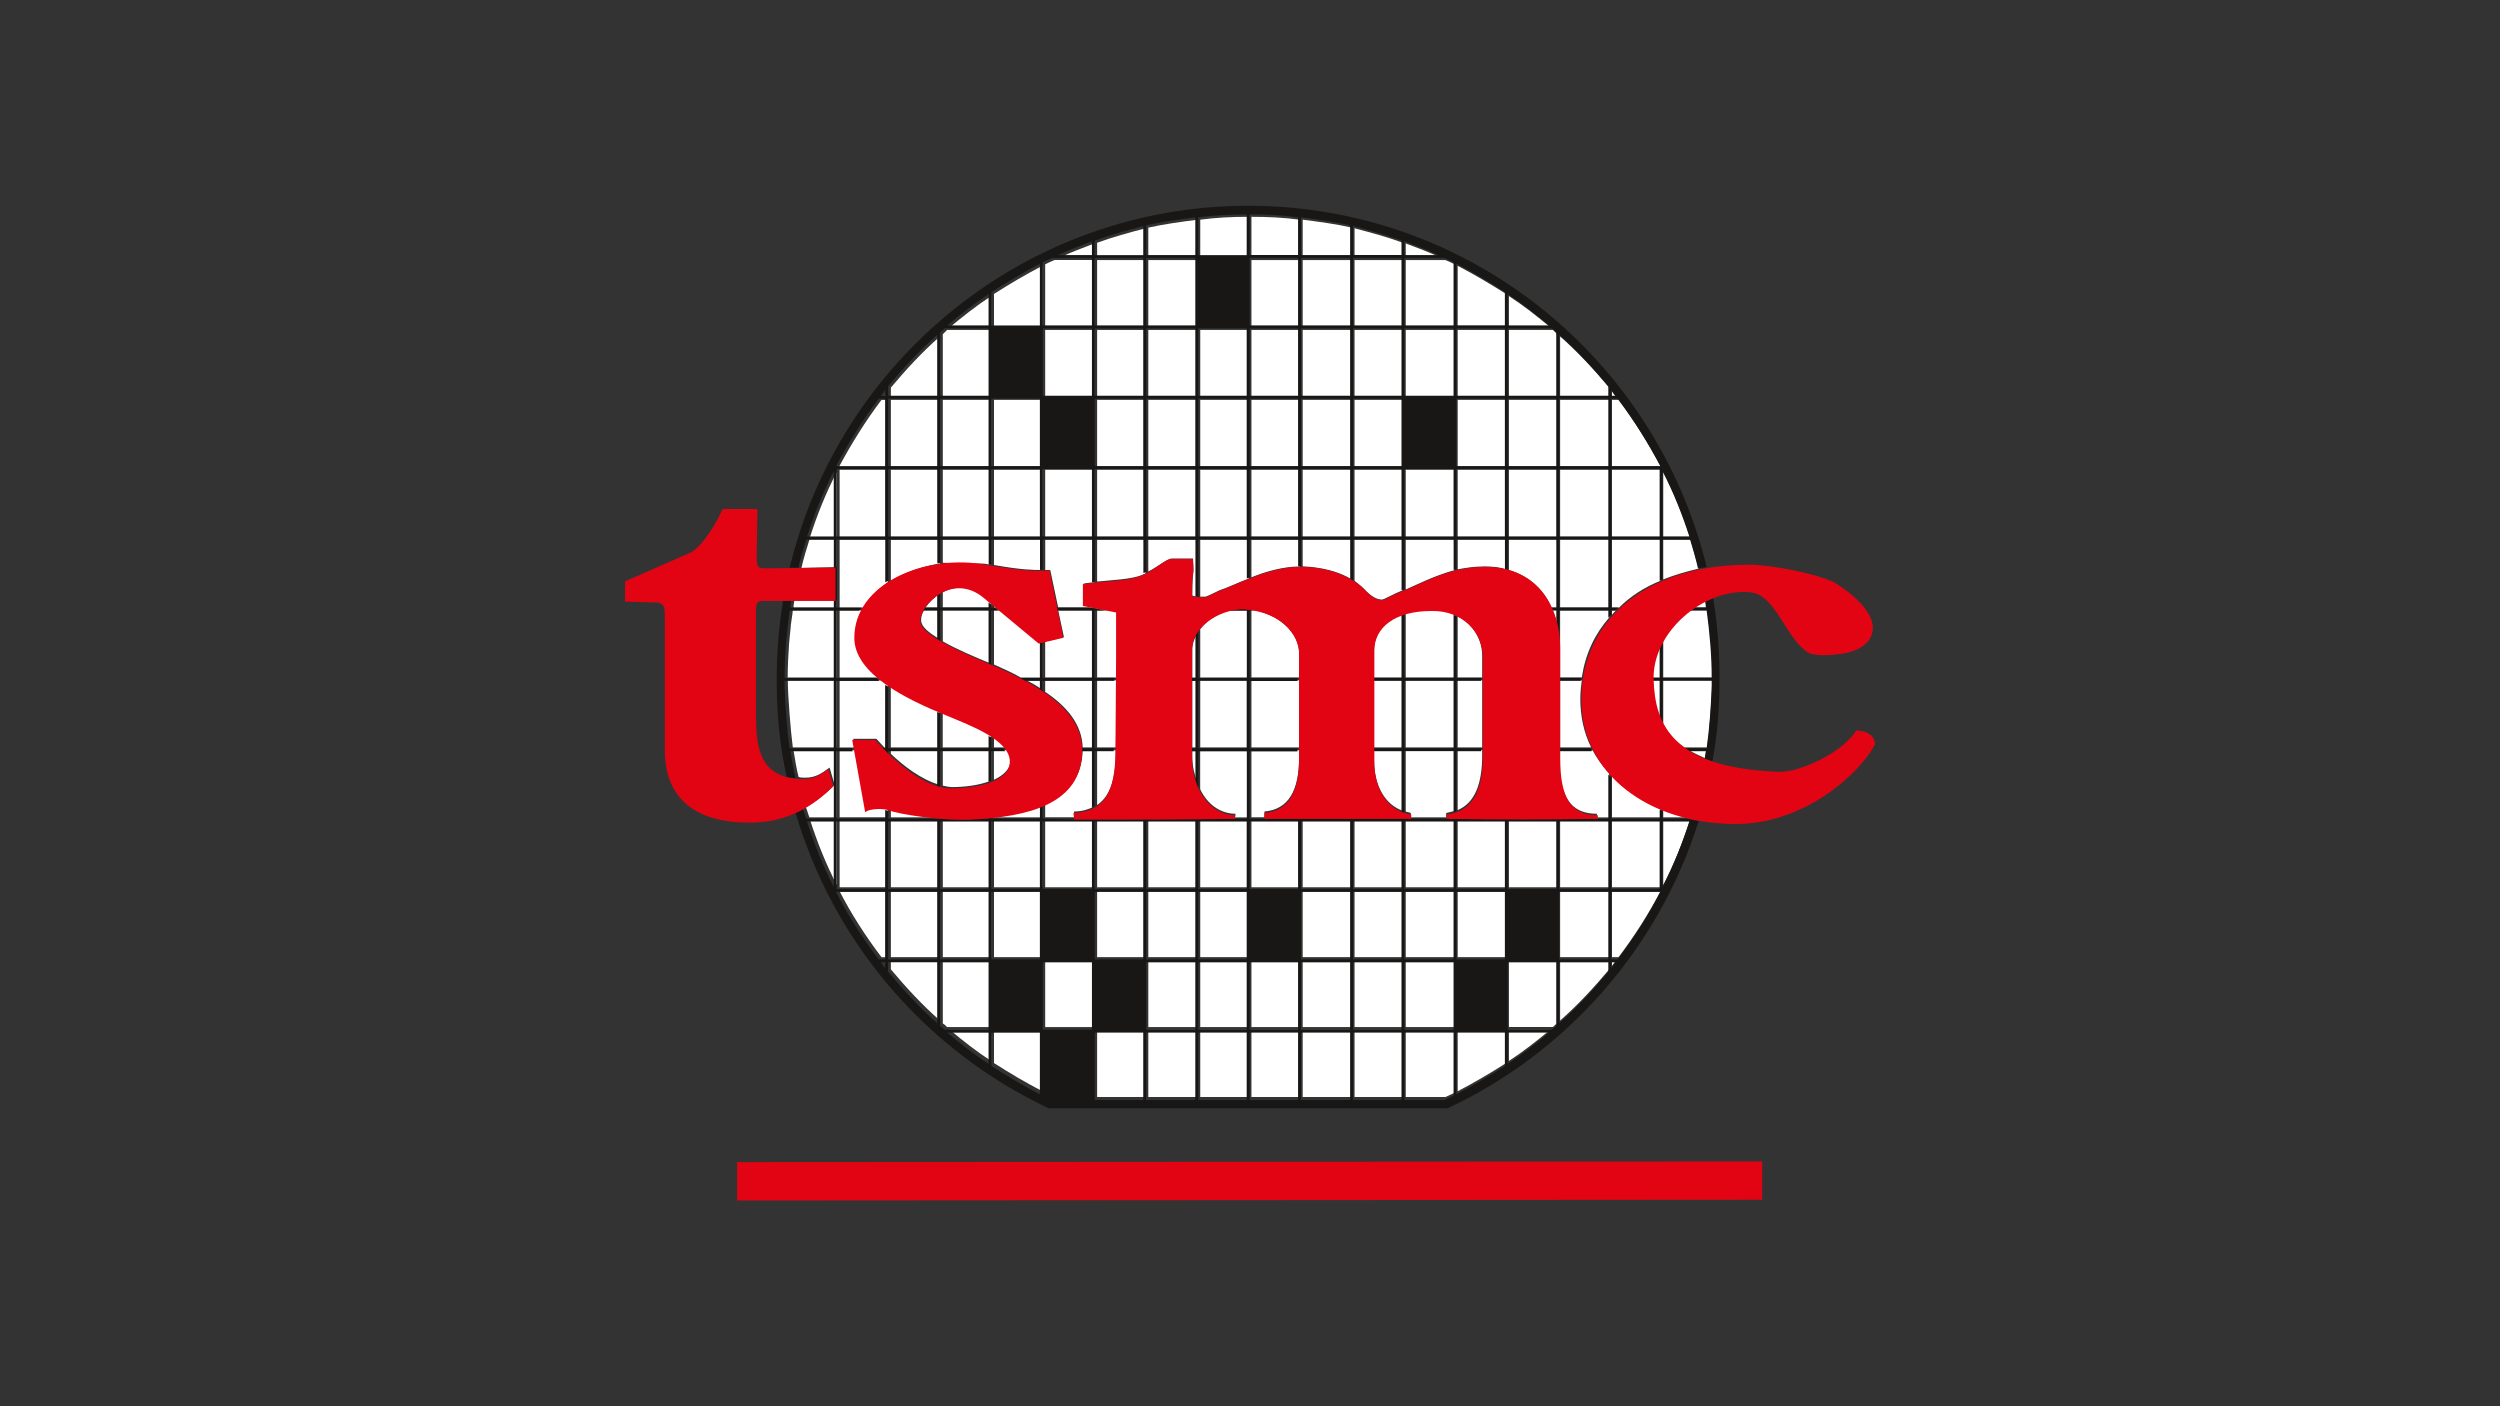
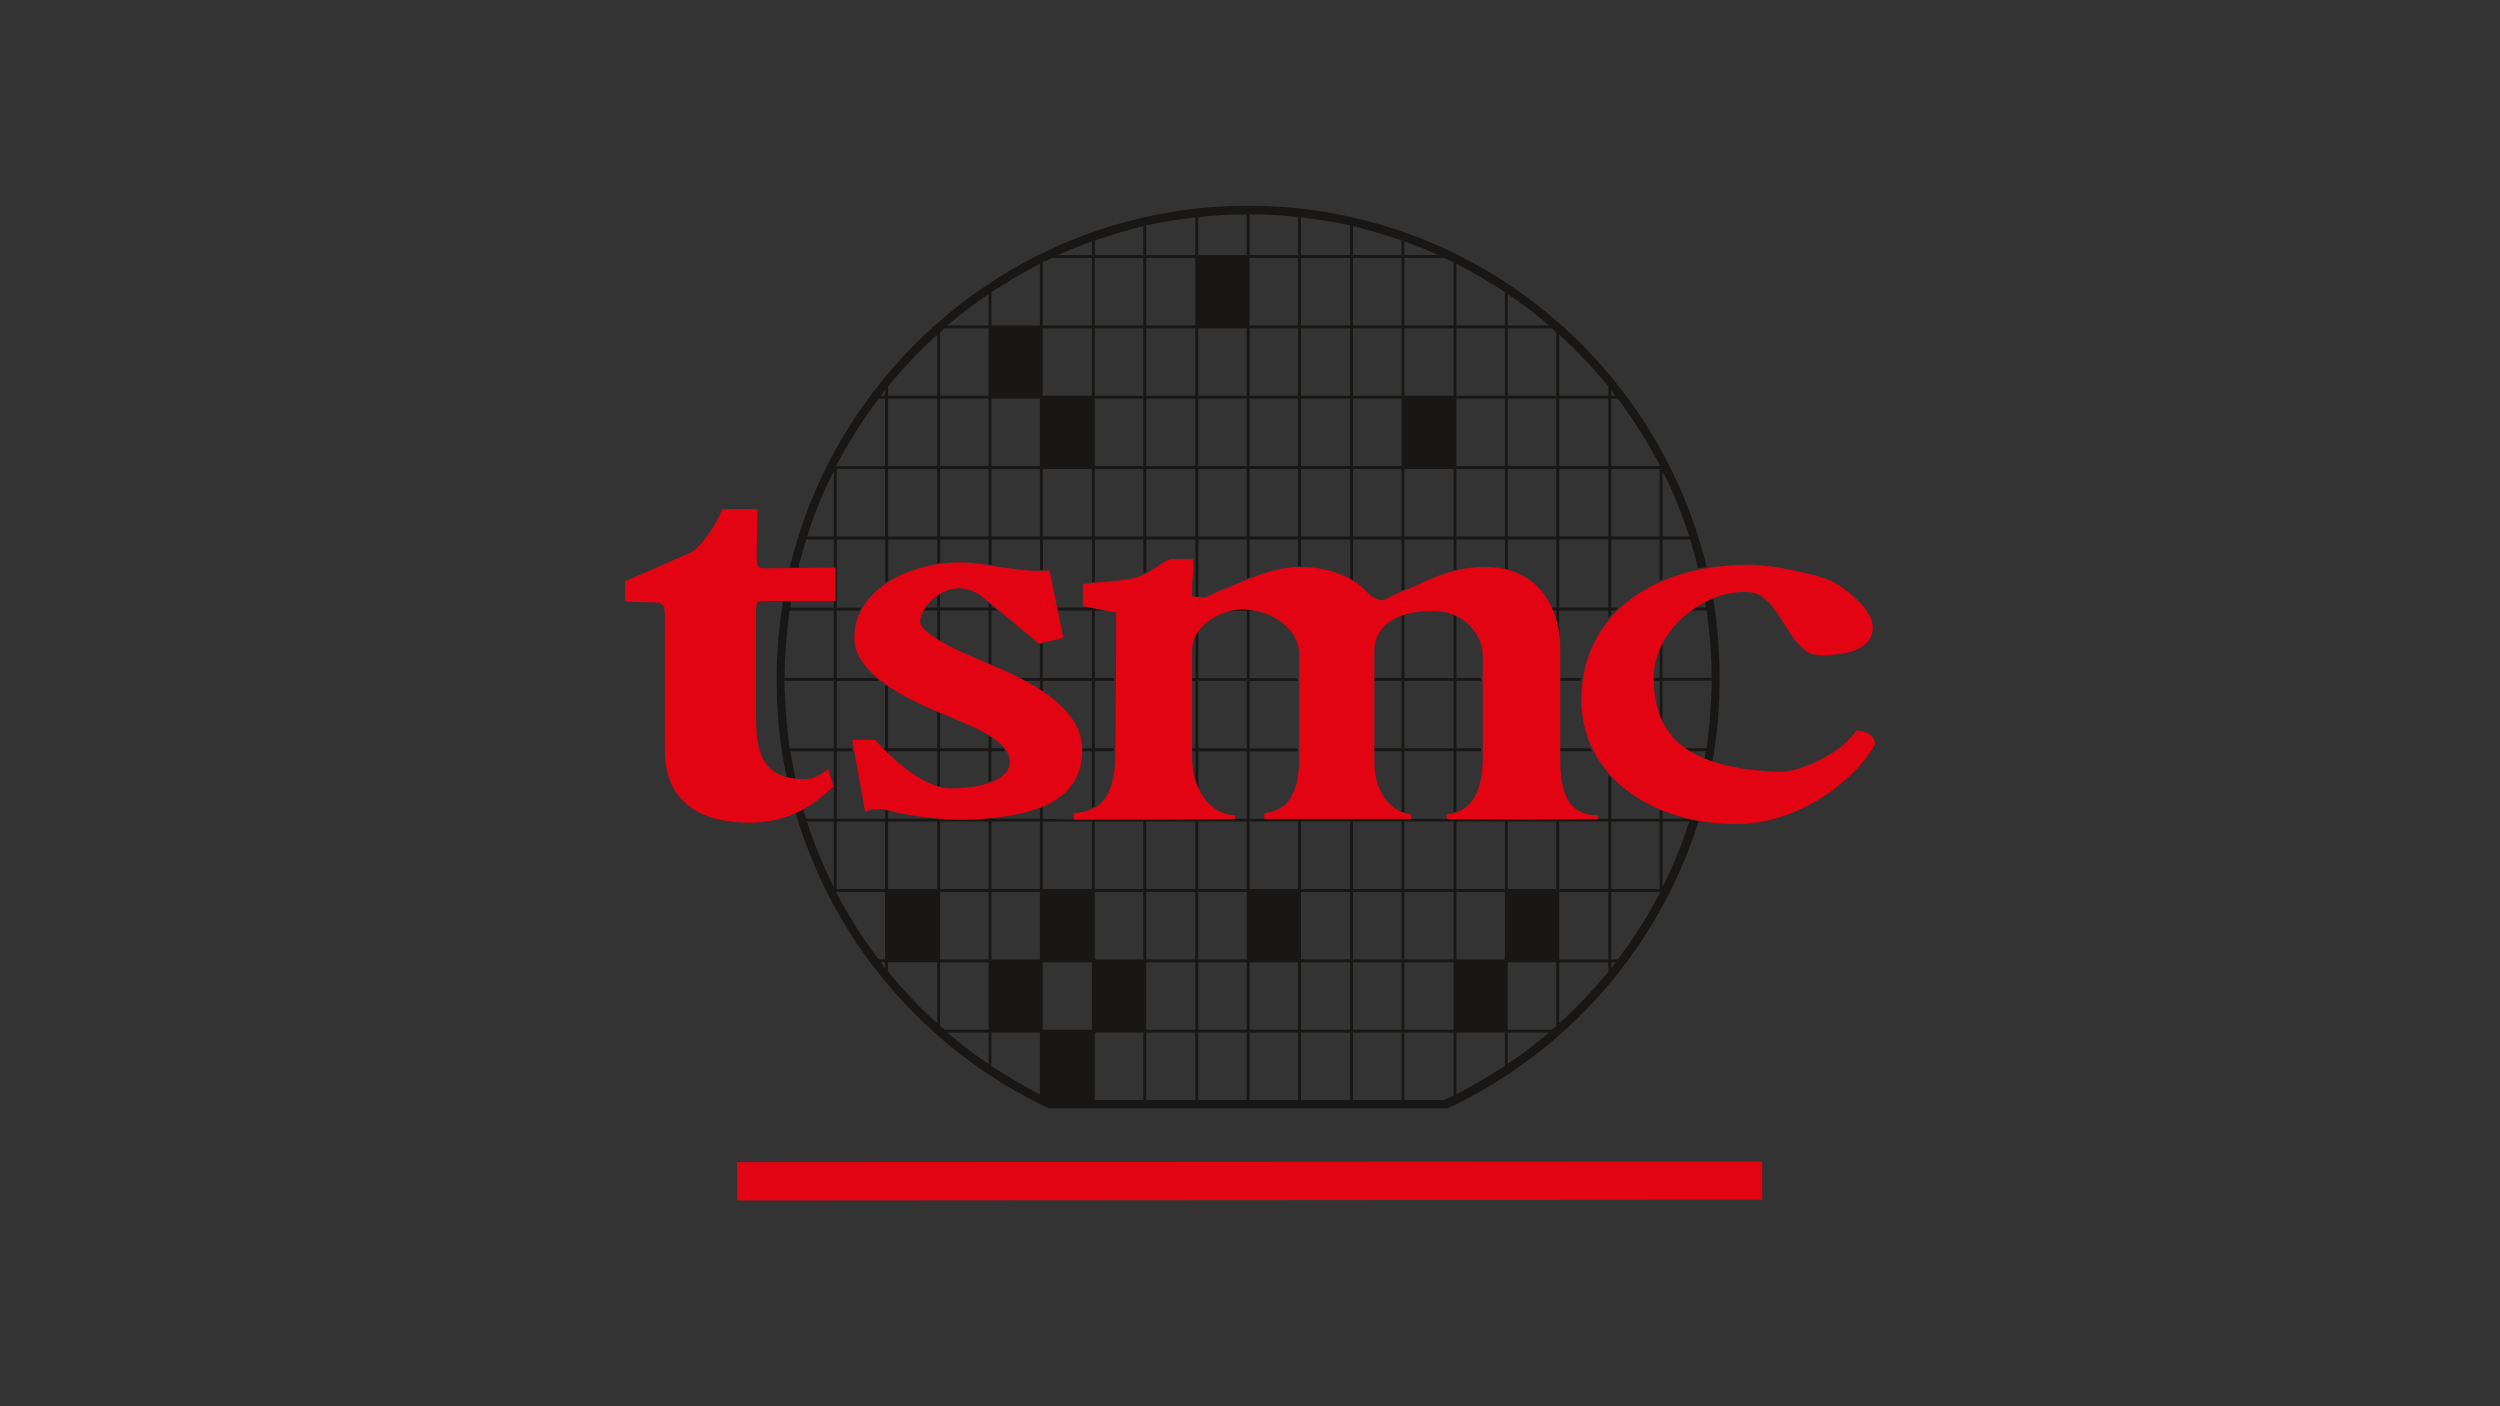
<svg xmlns="http://www.w3.org/2000/svg" id="a" viewBox="0 0 400 225">
  <rect x="0" y="0" width="400" height="225" fill="#333333" stroke="none" />
  <defs>
    <style>.c{fill:none;}.d{fill:#fff;}.d,.e,.f{fill-rule:evenodd;}.g{clip-path:url(#b);}.e{fill:#e30413;}.f{fill:#181716;}</style>
    <clipPath id="b">
      <rect class="c" x="100" y="32.91" width="200" height="159.17" />
    </clipPath>
  </defs>
  <g class="g">
-     <path class="d" d="M175.54,175.52v-10.73h7.73v10.73h-7.73ZM183.73,175.52v-10.73h7.85v10.73h-7.85ZM192.04,175.52v-10.73h7.73v10.73h-7.73ZM200.23,175.52v-10.73h7.73v10.73h-7.73ZM208.43,175.52v-10.73h7.85v10.73h-7.85ZM216.73,175.52v-10.73h7.73v10.73h-7.73ZM224.92,175.52v-10.73h7.85v10.04c-.46.23-1.04.46-1.5.69h-6.35ZM159.04,170.1v-5.31h7.73v9.8c-2.66-1.38-5.2-2.88-7.73-4.5ZM233.23,174.59v-9.8h7.73v5.31c-2.54,1.62-5.08,3.11-7.73,4.5ZM152,164.79h6.57v4.96c-2.31-1.5-4.5-3.22-6.57-4.96ZM241.43,169.75v-4.96h6.57c-2.08,1.73-4.27,3.46-6.57,4.96ZM167.23,164.33v-10.73h7.85v10.73h-7.85ZM183.73,164.33v-10.73h7.85v10.73h-7.85ZM192.04,164.33v-10.73h7.73v10.73h-7.73ZM200.23,164.33v-10.73h7.73v10.73h-7.73ZM208.43,164.33v-10.73h7.85v10.73h-7.85ZM216.73,164.33v-10.73h7.73v10.73h-7.73ZM224.92,164.33v-10.73h7.85v10.73h-7.85ZM150.85,163.75v-10.15h7.73v10.73h-7.04c-.23-.23-.46-.46-.69-.57ZM241.43,164.33v-10.73h7.73v10.15c-.23.11-.46.34-.69.57h-7.04ZM142.54,155.1v-1.5h7.85v9.69c-2.89-2.54-5.43-5.31-7.85-8.19ZM249.62,163.29v-9.69h7.85v1.5c-2.42,2.88-4.96,5.65-7.85,8.19ZM141.38,153.6h.69v.92c-.23-.34-.46-.57-.69-.92ZM257.92,154.52v-.92h.69c-.23.35-.46.58-.69.92ZM134.23,142.42h7.85v10.73h-1.04c-2.54-3.35-4.85-6.92-6.8-10.73ZM142.54,153.14v-10.73h7.85v10.73h-7.85ZM150.85,153.14v-10.73h7.73v10.73h-7.73ZM159.04,153.14v-10.73h7.73v10.73h-7.73ZM175.54,153.14v-10.73h7.73v10.73h-7.73ZM183.73,153.14v-10.73h7.85v10.73h-7.85ZM192.04,153.14v-10.73h7.73v10.73h-7.73ZM208.43,153.14v-10.73h7.85v10.73h-7.85ZM216.73,153.14v-10.73h7.73v10.73h-7.73ZM224.92,153.14v-10.73h7.85v10.73h-7.85ZM233.23,153.14v-10.73h7.73v10.73h-7.73ZM249.62,153.14v-10.73h7.85v10.73h-7.85ZM257.92,153.14v-10.73h7.85c-1.96,3.8-4.27,7.38-6.8,10.73h-1.04ZM134.34,141.96v-10.73h7.73v10.73h-7.73ZM142.54,141.96v-10.73h7.85v10.73h-7.85ZM150.85,141.96v-10.73h7.73v10.73h-7.73ZM159.04,141.96v-10.73h7.73v10.73h-7.73ZM167.23,141.96v-10.73h7.85v10.73h-7.85ZM175.54,141.96v-10.73h7.73v10.73h-7.73ZM183.73,141.96v-10.73h7.85v10.73h-7.85ZM192.04,141.96v-10.73h7.73v10.73h-7.73ZM200.23,141.96v-10.73h7.73v10.73h-7.73ZM208.43,141.96v-10.73h7.85v10.73h-7.85ZM216.73,141.96v-10.73h7.73v10.73h-7.73ZM224.92,141.96v-10.73h7.85v10.73h-7.85ZM233.23,141.96v-10.73h7.73v10.73h-7.73ZM241.43,141.96v-10.73h7.73v10.73h-7.73ZM249.62,141.96v-10.73h7.85v10.73h-7.85ZM257.92,141.96v-10.73h7.73v10.73h-7.73ZM129.62,131.23h4.27v10.38c-1.73-3.34-3.11-6.8-4.27-10.38ZM266.12,141.61v-10.38h4.27c-1.15,3.57-2.54,7.04-4.27,10.38ZM197.57,130.77l.12-.57c-2.43,0-4.5-1.5-5.66-3.92v-6.23h7.73v10.73h-2.2c-4.27.12-8.54.12-12.8.12h-.12c4.38,0,8.66,0,12.92-.12ZM128.92,129.15c1.85-1.04,3.34-2.31,4.62-3.57l-.81-2.77c-1.27.92-2.19,1.62-3.92,1.62-.34,0-.69,0-1.04-.12-.35-1.38-.58-2.88-.81-4.27h6.92v10.73h-4.38c-.23-.57-.34-1.15-.57-1.62ZM134.34,130.77v-10.73h2.54l1.73,9.69c.57-.58,2.65-.58,3.46-.35v1.38h-7.73ZM200.23,130.77v-10.73h7.62v1.15c0,5.19-1.62,8.31-5.54,8.65v.92h-2.08ZM225.73,130.77v-.69c-.23-.11-.46-.11-.81-.23v-9.8h7.85v9.69c-.46.11-.92.23-1.38.34v.69h-5.65ZM142.54,130.77v-1.27c1.38.46,4.38.92,7.62,1.27h-7.62ZM159.04,130.77v-.23c2.89-.23,5.54-.8,7.73-1.73v1.96h-7.73ZM167.23,130.77v-2.08c3.57-1.62,5.88-4.27,6-8.65h1.85v9c-.92.46-1.96.8-3.23.8v.92h-4.62ZM255.5,130.77v-.57c-3.69,0-5.43-2.08-5.89-6.35v-3.8h5.2c.69,1.27,1.62,2.54,2.65,3.69v7.04h-1.96ZM257.92,130.77v-6.57c2.08,2.19,4.73,3.92,7.73,5.19v1.38h-7.73ZM266.12,130.77v-1.27c1.27.57,2.54.92,3.92,1.27h-3.92ZM219.85,121.65v-17.65c0-2.65,1.62-4.73,4.62-5.65v10.04h-4.62v.46h4.62v10.73h-4.62v.46h4.62v9.69c-2.77-.92-4.62-3.92-4.62-8.08ZM233.23,129.61v-9.57h3.92v.81c0,4.5-1.15,7.61-3.92,8.76ZM175.54,128.81v-8.77h3c0,4.38-.81,7.27-3,8.77ZM150.85,125.69v-5.65h7.73v4.85c-1.96.8-4.38,1.04-6.23,1.04-.46,0-1.04-.11-1.5-.23ZM142.54,120.62v-.58h7.85v5.54c-3-.81-5.89-3.11-7.85-4.96ZM190.77,121.08v-1.04h.8v5.08c-.46-1.15-.8-2.54-.8-4.04ZM161.69,121.65c0-.57-.12-1.04-.46-1.5v-.12h-2.2v4.73c1.5-.69,2.66-1.73,2.66-3.11ZM270.27,120.04h2.77c-.11.35-.11.81-.23,1.27-.92-.46-1.85-.81-2.54-1.27ZM167.23,110.7v-1.85h7.85v10.73h-1.85c-.12-3.69-2.54-6.57-6-8.88ZM249.62,119.58v-10.73h3.46c-.11.92-.23,1.96-.23,3,0,2.77.58,5.42,1.73,7.73h-4.96ZM126.04,108.85h7.85v10.73h-7.04c-.34-2.54-.8-8.3-.8-10.73ZM134.34,119.58v-10.73h6.81c3,2.2,7.04,4.04,10.62,5.54,1.96.81,4.73,1.85,6.8,3.23v1.96h-7.73v-5.65c-.23,0-.35-.11-.46-.11v5.76h-7.85v-9.8c-.12-.11-.35-.23-.46-.23v10.04h-.58l-1.27-1.38h-3.69l.23,1.38h-2.43ZM159.04,117.85v1.73h1.85c-.57-.69-1.27-1.27-1.85-1.73ZM175.54,119.58v-10.73h3.11l-.11,10.73h-3ZM190.77,119.58v-10.73h.8v10.73h-.8ZM192.04,119.58v-10.73h7.73v10.73h-7.73ZM200.23,119.58v-10.73h7.62v10.73h-7.62ZM224.92,119.58v-10.73h7.85v10.73h-7.85ZM233.23,119.58v-10.73h3.92v10.73h-3.92ZM266.12,115.89v-7.04h7.85c0,2.31-.46,8.19-.8,10.73h-3.7c-1.5-1.04-2.54-2.31-3.34-3.69ZM265.77,115.2q0-.12-.11-.12h0q.11,0,.11.12v.11-.11ZM264.38,108.85h1.27v6.12h0c-.81-1.85-1.15-4.04-1.27-6.12ZM164.23,108.85h2.54v1.5c-.81-.58-1.62-1.04-2.54-1.5ZM126.27,102.86c.11-1.5.34-3.11.23-2.65.34-2.2.34-2.43.34-2.54h7.04v10.73h-7.85c0-1.85.11-3.69.23-5.54ZM134.34,108.39v-10.73h3.58c-.58,1.27-1.04,2.77-1.04,4.27,0,2.54,1.5,4.62,3.69,6.46h-6.23ZM167.23,108.39v-5.77l3-.69-.92-4.27h5.77v10.73h-7.85ZM175.54,108.39v-10.73h1.62l-2.43-.46h-5.42l-1.27-6h-.8v-4.84h7.85v6.8s-1.27.11-1.73.23v3.46l5.31,1.04v10.5h-3.11ZM190.77,108.39v-4.5c0-.92.34-1.73.8-2.53v7.04h-.8ZM192.04,108.39v-7.73c1.15-1.5,3-2.66,4.96-3h2.77v10.73h-7.73ZM200.23,108.39v-10.73h.58c4.5.92,7.04,4.04,7.04,6.8v3.92h-7.62ZM224.92,108.39v-10.27c1.15-.35,2.54-.46,4.04-.46,1.38-.12,2.65.23,3.8.69v10.04h-7.85ZM233.23,108.39v-9.8c2.54,1.27,3.92,3.8,3.92,6.34v3.46h-3.92ZM265.66,103.09v5.31h-1.27c0-1.85.46-3.69,1.27-5.31ZM266.12,108.39v-6.12c1.04-1.84,2.54-3.46,4.27-4.61h2.78c.46,3.46.8,7.04.8,10.73h-7.85ZM159.04,106.32v-8.65h1.04l6.23,5.19.46-.12v5.66h-3.46c-1.38-.81-2.77-1.38-4.27-2.08ZM249.62,108.39v-10.73h7.85v1.15c-2.31,2.65-3.8,5.76-4.38,9.57h-3.46ZM150.85,102.62v-4.96h7.73v8.53c-2.54-1.04-5.54-2.31-7.73-3.57ZM147.38,99.28c0-.58.11-1.04.46-1.62h2.54v4.61c-1.85-1.04-3-2.07-3-2.99ZM248.35,97.55h.8v2.66c-.11-.92-.34-1.73-.8-2.66ZM257.92,98.36v-.69h.69c-.23.11-.46.46-.69.69ZM159.04,97.2v-.46l.46.46h-.46ZM127.08,96.05h6.8v1.15h-6.92c0-.46.12-.81.12-1.15ZM241.43,91.2h0c-.12-.11-.35-.11-.46-.11h0c-1.04-.35-2.2-.46-3.46-.46-1.62,0-3,.23-4.27.46v-4.73h7.73v4.73c.11,0,.34,0,.46.11v-4.84h7.73v10.84h-.92c-1.15-2.66-3.34-4.96-6.8-6ZM249.62,97.2v-10.84h7.85v10.84h-7.85ZM272.93,96.16c0,.35.11.69.11,1.04h-1.96c.58-.46,1.15-.81,1.85-1.04ZM134.34,97.2v-10.84h7.73v6.8c-1.62,1.15-2.89,2.42-3.81,4.04h-3.92ZM150.38,95.01v2.2h-2.31c.57-.81,1.38-1.62,2.31-2.2ZM150.85,97.2v-2.43c1.85-1.04,4.27-1.15,6.69.81l1.04.8v.81h-7.73ZM257.92,97.2v-10.84h7.73v6.57c-2.54,1.04-4.73,2.42-6.58,4.27h-1.15ZM218.23,94.2c-.46-.46-.92-.8-1.5-1.27v-6.57h7.73v8.07c-1.73.69-3,1.5-3.34,1.5-.81,0-1.73-.46-2.89-1.73ZM192.04,95.47v-9.11h7.73v6.22c-1.85.69-3.46,1.5-4.62,1.85-.23.11-2.08,1.04-2.31,1.04h-.81ZM190.77,95.24c0-4.84.34-2.42.11-5.88h-3.34c-.81,0-2.2,1.27-3.81,2.08v-5.07h7.85v9.11c-.46-.11-.8-.11-.8-.23ZM224.92,94.32v-7.95h7.85v4.84c-3.34.92-6,2.31-7.85,3.11ZM175.54,93.05v-6.69h7.73v5.42c-.11,0-.34.11-.57.23-1.73.69-4.85.8-7.15,1.04ZM142.54,92.94v-6.57h7.85v3.8c-2.89.46-5.54,1.38-7.85,2.77ZM266.12,92.71v-6.34h4.38c.46,1.61.92,3.11,1.27,4.61-1.96.46-3.93,1.04-5.66,1.73ZM208.43,90.63v-4.27h7.85v6.34c-2.08-1.27-4.85-1.96-7.85-2.08ZM133.88,90.74l-5.65.12c.34-1.5.8-3,1.27-4.5h4.38v4.38ZM200.23,92.36v-5.99h7.73v4.27c-2.66,0-5.43.8-7.73,1.73ZM159.04,90.4v-4.04h7.73v4.84c-1.38,0-3.23,0-7.73-.8ZM157.08,90.17l-6.23-.12v-3.69h7.73v4.04c-.46-.12-1.04-.23-1.5-.23ZM133.88,75.52v10.38h-4.27c1.15-3.58,2.54-7.04,4.27-10.38ZM134.34,85.9v-10.73h7.73v10.73h-7.73ZM142.54,85.9v-10.73h7.85v10.73h-7.85ZM150.85,85.9v-10.73h7.73v10.73h-7.73ZM159.04,85.9v-10.73h7.73v10.73h-7.73ZM167.23,85.9v-10.73h7.85v10.73h-7.85ZM175.54,85.9v-10.73h7.73v10.73h-7.73ZM183.73,85.9v-10.73h7.85v10.73h-7.85ZM192.04,85.9v-10.73h7.73v10.73h-7.73ZM200.23,85.9v-10.73h7.73v10.73h-7.73ZM208.43,85.9v-10.73h7.85v10.73h-7.85ZM216.73,85.9v-10.73h7.73v10.73h-7.73ZM224.92,85.9v-10.73h7.85v10.73h-7.85ZM233.23,85.9v-10.73h7.73v10.73h-7.73ZM241.43,85.9v-10.73h7.73v10.73h-7.73ZM249.62,85.9v-10.73h7.85v10.73h-7.85ZM257.92,85.9v-10.73h7.73v10.73h-7.73ZM266.12,85.9v-10.38c1.73,3.35,3.11,6.8,4.27,10.38h-4.27ZM141.04,63.99h1.04v10.73h-7.85c1.96-3.69,4.27-7.38,6.8-10.73ZM142.54,74.71v-10.73h7.85v10.73h-7.85ZM150.85,74.71v-10.73h7.73v10.73h-7.73ZM159.04,74.71v-10.73h7.73v10.73h-7.73ZM175.54,74.71v-10.73h7.73v10.73h-7.73ZM183.73,74.71v-10.73h7.85v10.73h-7.85ZM192.04,74.71v-10.73h7.73v10.73h-7.73ZM200.23,74.71v-10.73h7.73v10.73h-7.73ZM208.43,74.71v-10.73h7.85v10.73h-7.85ZM216.73,74.71v-10.73h7.73v10.73h-7.73ZM233.23,74.71v-10.73h7.73v10.73h-7.73ZM241.43,74.71v-10.73h7.73v10.73h-7.73ZM249.62,74.71v-10.73h7.85v10.73h-7.85ZM257.92,74.71v-10.73h1.04c2.54,3.34,4.85,7.04,6.8,10.73h-7.85ZM142.08,62.6v.92h-.69c.23-.23.46-.57.69-.92ZM142.54,63.52v-1.5c2.42-2.89,4.96-5.65,7.85-8.19v9.69h-7.85ZM150.85,63.52v-10.04c.23-.23.46-.46.69-.69h7.04v10.73h-7.73ZM167.23,63.52v-10.73h7.85v10.73h-7.85ZM175.54,63.52v-10.73h7.73v10.73h-7.73ZM183.73,63.52v-10.73h7.85v10.73h-7.85ZM192.04,63.52v-10.73h7.73v10.73h-7.73ZM200.23,63.52v-10.73h7.73v10.73h-7.73ZM208.43,63.52v-10.73h7.85v10.73h-7.85ZM216.73,63.52v-10.73h7.73v10.73h-7.73ZM224.92,63.52v-10.73h7.85v10.73h-7.85ZM233.23,63.52v-10.73h7.73v10.73h-7.73ZM241.43,63.52v-10.73h7.04c.23.23.46.46.69.69v10.04h-7.73ZM249.62,63.52v-9.69c2.89,2.54,5.43,5.3,7.85,8.19v1.5h-7.85ZM257.92,63.52v-.92c.23.35.46.69.69.92h-.69ZM158.57,47.38v4.96h-6.57c2.08-1.73,4.27-3.46,6.57-4.96ZM159.04,52.33v-5.3c2.54-1.62,5.08-3.12,7.73-4.5v9.8h-7.73ZM167.23,52.33v-10.04c.46-.22.92-.46,1.5-.69h6.35v10.72h-7.85ZM175.54,52.33v-10.72h7.73v10.72h-7.73ZM183.73,52.33v-10.72h7.85v10.72h-7.85ZM200.23,52.33v-10.72h7.73v10.72h-7.73ZM208.43,52.33v-10.72h7.85v10.72h-7.85ZM216.73,52.33v-10.72h7.73v10.72h-7.73ZM224.92,52.33v-10.72h6.35c.57.23,1.04.46,1.5.69v10.04h-7.85ZM233.23,52.33v-9.8c2.66,1.38,5.2,2.89,7.73,4.5v5.3h-7.73ZM241.43,52.33v-4.96c2.31,1.5,4.5,3.23,6.57,4.96h-6.57ZM175.08,38.96v2.2h-5.43c1.73-.81,3.58-1.5,5.43-2.2ZM175.54,41.15v-2.31c2.54-.92,5.08-1.62,7.73-2.31v4.62h-7.73ZM183.73,41.15v-4.73c2.54-.57,5.2-.92,7.85-1.27v6h-7.85ZM192.04,41.15v-6c2.54-.34,5.08-.46,7.73-.46v6.46h-7.73ZM200.23,41.15v-6.46c2.66,0,5.2.12,7.73.46v6h-7.73ZM208.43,41.15v-6c2.65.34,5.31.69,7.85,1.27v4.73h-7.85ZM216.73,41.15v-4.62c2.65.69,5.19,1.38,7.73,2.31v2.31h-7.73ZM224.92,41.15v-2.2c1.85.69,3.69,1.38,5.43,2.2h-5.43Z" />
-     <path class="f" d="M224.7,38.6v2.21h5.44c-1.73-.82-3.59-1.51-5.44-2.21ZM224.24,40.81v-2.33c-2.55-.92-5.09-1.62-7.76-2.32v4.64h7.76ZM216.02,40.81v-4.76c-2.54-.58-5.21-.93-7.86-1.28v6.04h7.86ZM207.69,40.81v-6.04c-2.54-.35-5.09-.47-7.75-.47v6.5h7.75ZM199.47,40.81v-6.5c-2.66,0-5.21.12-7.75.47v6.04h7.75ZM191.25,40.81v-6.04c-2.66.35-5.32.7-7.86,1.28v4.76h7.86ZM182.92,40.81v-4.64c-2.66.7-5.2,1.4-7.75,2.32v2.33h7.75ZM174.71,40.81v-2.21c-1.85.7-3.7,1.39-5.44,2.21h5.44ZM241.24,47.07v4.99h6.6c-2.08-1.74-4.28-3.48-6.6-4.99ZM240.78,52.06v-5.34c-2.54-1.63-5.09-3.13-7.75-4.53v9.86h7.75ZM232.57,52.06v-10.09c-.47-.23-.93-.47-1.51-.7h-6.36v10.79h7.87ZM224.24,41.27h-7.76v10.79h7.76v-10.79ZM216.02,41.27h-7.86v10.79h7.86v-10.79ZM207.69,41.27h-7.75v10.79h7.75v-10.79ZM191.25,41.27h-7.86v10.79h7.86v-10.79ZM182.92,41.27h-7.75v10.79h7.75v-10.79ZM174.71,52.06v-10.79h-6.36c-.58.23-1.04.47-1.51.7v10.09h7.87ZM166.38,52.06v-9.86c-2.66,1.4-5.21,2.9-7.75,4.53v5.34h7.75ZM158.17,52.06v-4.99c-2.31,1.51-4.51,3.25-6.6,4.99h6.6ZM257.79,62.39v.93h.69c-.23-.23-.46-.58-.69-.93ZM257.33,63.32v-1.51c-2.43-2.9-4.97-5.69-7.86-8.24v9.75h7.86ZM249,63.32v-10.1c-.24-.23-.47-.46-.7-.69h-7.06v10.79h7.76ZM240.78,52.53h-7.75v10.79h7.75v-10.79ZM232.57,52.53h-7.87v10.79h7.87v-10.79ZM224.24,52.53h-7.76v10.79h7.76v-10.79ZM216.02,52.53h-7.86v10.79h7.86v-10.79ZM207.69,52.53h-7.75v10.79h7.75v-10.79ZM199.47,52.53h-7.75v10.79h7.75v-10.79ZM191.25,52.53h-7.86v10.79h7.86v-10.79ZM182.92,52.53h-7.75v10.79h7.75v-10.79ZM174.71,52.53h-7.87v10.79h7.87v-10.79ZM158.17,63.32v-10.79h-7.06c-.23.23-.46.46-.7.69v10.1h7.76ZM149.95,63.32v-9.75c-2.89,2.56-5.44,5.34-7.86,8.24v1.51h7.86ZM141.62,63.32v-.93c-.23.35-.46.7-.69.93h.69ZM258.83,63.78h-1.04v10.79h7.86c-1.96-3.71-4.28-7.43-6.82-10.79ZM257.33,63.78h-7.86v10.79h7.86v-10.79ZM249,63.78h-7.76v10.79h7.76v-10.79ZM240.78,63.78h-7.75v10.79h7.75v-10.79ZM224.24,63.78h-7.76v10.79h7.76v-10.79ZM216.02,63.78h-7.86v10.79h7.86v-10.79ZM207.69,63.78h-7.75v10.79h7.75v-10.79ZM199.47,63.78h-7.75v10.79h7.75v-10.79ZM191.25,63.78h-7.86v10.79h7.86v-10.79ZM182.92,63.78h-7.75v10.79h7.75v-10.79ZM166.38,63.78h-7.75v10.79h7.75v-10.79ZM158.17,63.78h-7.76v10.79h7.76v-10.79ZM149.95,63.78h-7.86v10.79h7.86v-10.79ZM141.62,74.58v-10.79h-1.04c-2.54,3.37-4.86,7.08-6.82,10.79h7.86ZM266.01,75.39v10.44h4.28c-1.16-3.6-2.55-7.08-4.28-10.44ZM265.54,75.04h-7.75v10.79h7.75v-10.79ZM257.33,75.04h-7.86v10.79h7.86v-10.79ZM249,75.04h-7.76v10.79h7.76v-10.79ZM240.78,75.04h-7.75v10.79h7.75v-10.79ZM232.57,75.04h-7.87v10.79h7.87v-10.79ZM224.24,75.04h-7.76v10.79h7.76v-10.79ZM216.02,75.04h-7.86v10.79h7.86v-10.79ZM207.69,75.04h-7.75v10.79h7.75v-10.79ZM199.47,75.04h-7.75v10.79h7.75v-10.79ZM191.25,75.04h-7.86v10.79h7.86v-10.79ZM182.92,75.04h-7.75v10.79h7.75v-10.79ZM174.71,75.04h-7.87v10.79h7.87v-10.79ZM166.38,75.04h-7.75v10.79h7.75v-10.79ZM158.17,75.04h-7.76v10.79h7.76v-10.79ZM149.95,75.04h-7.86v10.79h7.86v-10.79ZM141.62,75.04h-7.75v10.79h7.75v-10.79ZM133.4,85.84v-10.44c-1.73,3.37-3.12,6.85-4.28,10.44h4.28ZM257.33,86.3h-7.86v10.91h7.86v-10.91ZM158.51,106.38c-.11-.12-.23-.12-.34-.12v-8.59h-7.76v4.99c-.23-.11-.34-.23-.46-.35v-4.64h-2.54c.12-.24.12-.35.23-.47h2.31v-2.2c.12-.12.23-.24.46-.24v2.44h7.76v-.81l.46.35v.46h.46l.58.47h-1.04v8.7h-.12ZM133.4,108.47v-10.79h-7.06c-.46,3.48-.81,7.08-.81,10.79h7.87ZM249.46,108.93v-.46h3.47v.46h-3.47ZM232.57,108.93h-7.87v10.79h7.87v-10.79ZM199.47,108.93h-7.75v10.79h7.75v-10.79ZM133.4,119.72v-10.79h-7.87v.82c.12,3.36.35,6.73.81,9.98h7.06ZM249.46,120.19v-.47h4.98c.11.12.23.24.23.47h-5.21ZM272.72,121.47c.12-.47.12-.93.23-1.28h-2.78c-.35-.23-.58-.35-.81-.47h3.7c.46-3.25.69-6.62.81-9.98v-.82h-7.87v7.08c-.11-.23-.35-.58-.46-.93v-6.15h-1.27v-.46h1.27v-5.34c.11-.35.35-.58.46-.82v6.15h7.87c0-3.72-.35-7.31-.81-10.79h-2.78c.23-.24.46-.35.69-.47h1.96c0-.46-.11-.81-.11-1.16.35-.12.81-.35,1.27-.46.69,4.18,1.04,8.59,1.04,13.11s-.35,8.93-1.16,13.23c-.46-.23-.8-.35-1.27-.46ZM149.95,125.76v-5.57h-7.86v.58c-.12-.12-.35-.23-.47-.47v-.11h-.11c-.23-.23-.35-.35-.46-.47h.57v-10.09c.12,0,.35.12.47.23v9.86h7.86v-5.8c.12,0,.23.11.46.11v5.69h7.76v-1.97c.11.12.34.12.46.23v1.74h1.85c.11.12.23.24.34.47h-2.2v4.76c-.12,0-.35.12-.46.12v-4.88h-7.76v5.69c-.23,0-.34,0-.46-.12ZM174.71,129.25v-9.05h-1.85v-.47h1.85v-10.79h-7.87v1.86c-.11-.11-.23-.23-.46-.35v-1.51h-2.66c-.23-.23-.57-.35-.81-.46h3.47v-5.69l.46-.12v5.8h7.87v-10.79h-5.79v-.47h5.44l2.43.47h-1.62v10.79h3.12v.46h-3.12v10.79h3.01v.47h-3.01v8.82c-.23.11-.34.23-.46.23ZM224.24,129.94v-9.75h-4.63v-.47h4.63v-10.79h-4.63v-.46h4.63v-10.1c.11-.11.34-.11.46-.23v10.33h7.87v-10.1c.11,0,.23.12.46.24v9.86h3.93v.46h-3.93v10.79h3.93v.47h-3.93v9.63c-.23,0-.35.11-.46.11v-9.75h-7.87v9.86c-.12,0-.35-.12-.46-.12ZM133.4,141.9v-10.45h-4.28c1.16,3.6,2.55,7.08,4.28,10.45ZM270.29,131.45h-4.28v10.45c1.73-3.37,3.12-6.85,4.28-10.45ZM265.54,131.45h-7.75v10.8h7.75v-10.8ZM257.33,131.45h-7.86v10.8h7.86v-10.8ZM249,131.45h-7.76v10.8h7.76v-10.8ZM240.78,131.45h-7.75v10.8h7.75v-10.8ZM232.57,131.45h-7.87v10.8h7.87v-10.8ZM224.24,131.45h-7.76v10.8h7.76v-10.8ZM216.02,131.45h-7.86v10.8h7.86v-10.8ZM207.69,131.45h-7.75v10.8h7.75v-10.8ZM199.47,131.45h-7.75v10.8h7.75v-10.8ZM191.25,131.45h-7.86v10.8h7.86v-10.8ZM182.92,131.45h-7.75v10.8h7.75v-10.8ZM174.71,131.45h-7.87v10.8h7.87v-10.8ZM166.38,131.45h-7.75v10.8h7.75v-10.8ZM158.17,131.45h-7.76v10.8h7.76v-10.8ZM149.95,131.45h-7.86v10.8h7.86v-10.8ZM141.62,131.45h-7.75v10.8h7.75v-10.8ZM265.66,142.71h-7.86v10.79h1.04c2.54-3.37,4.86-6.96,6.82-10.79ZM257.33,142.71h-7.86v10.79h7.86v-10.79ZM240.78,142.71h-7.75v10.79h7.75v-10.79ZM232.57,142.71h-7.87v10.79h7.87v-10.79ZM224.24,142.71h-7.76v10.79h7.76v-10.79ZM216.02,142.71h-7.86v10.79h7.86v-10.79ZM199.47,142.71h-7.75v10.79h7.75v-10.79ZM191.25,142.71h-7.86v10.79h7.86v-10.79ZM182.92,142.71h-7.75v10.79h7.75v-10.79ZM166.38,142.71h-7.75v10.79h7.75v-10.79ZM158.17,142.71h-7.76v10.79h7.76v-10.79ZM149.95,142.71h-7.86v10.79h7.86v-10.79ZM141.62,153.5v-10.79h-7.86c1.96,3.83,4.28,7.43,6.82,10.79h1.04ZM258.49,153.97h-.69v.92c.23-.34.46-.58.69-.92ZM141.62,154.89v-.92h-.69c.23.34.46.58.69.92ZM257.33,155.48v-1.51h-7.86v9.75c2.89-2.55,5.44-5.34,7.86-8.24ZM149.95,163.71v-9.75h-7.86v1.51c2.43,2.9,4.97,5.69,7.86,8.24ZM249,164.18v-10.21h-7.76v10.79h7.06c.23-.24.46-.47.7-.58ZM232.57,153.97h-7.87v10.79h7.87v-10.79ZM224.24,153.97h-7.76v10.79h7.76v-10.79ZM216.02,153.97h-7.86v10.79h7.86v-10.79ZM207.69,153.97h-7.75v10.79h7.75v-10.79ZM199.47,153.97h-7.75v10.79h7.75v-10.79ZM191.25,153.97h-7.86v10.79h7.86v-10.79ZM174.71,153.97h-7.87v10.79h7.87v-10.79ZM158.17,164.76v-10.79h-7.76v10.21c.24.11.47.34.7.58h7.06ZM247.84,165.22h-6.6v4.99c2.31-1.51,4.51-3.25,6.6-4.99ZM158.17,170.22v-4.99h-6.6c2.08,1.74,4.28,3.49,6.6,4.99ZM240.78,170.56v-5.34h-7.75v9.86c2.66-1.39,5.21-2.9,7.75-4.53ZM166.38,175.09v-9.86h-7.75v5.34c2.54,1.63,5.09,3.14,7.75,4.53ZM232.57,175.32v-10.1h-7.87v10.79h6.36c.47-.23,1.04-.46,1.51-.69ZM224.24,165.22h-7.76v10.79h7.76v-10.79ZM216.02,165.22h-7.86v10.79h7.86v-10.79ZM207.69,165.22h-7.75v10.79h7.75v-10.79ZM199.47,165.22h-7.75v10.79h7.75v-10.79ZM191.25,165.22h-7.86v10.79h7.86v-10.79ZM182.92,165.22h-7.75v10.79h7.75v-10.79ZM127.27,129.94c.47-.23.81-.34,1.16-.58.23.47.35,1.05.58,1.63h4.4v-10.79h-6.94c.23,1.39.46,2.9.8,4.3-.46,0-1.04-.12-1.38-.12-1.16-5.11-1.62-10.33-1.62-15.67,0-4.3.35-8.59,1.04-12.65h1.27c0,.35-.11.7-.11,1.16h6.94v-10.91h-4.4c-.46,1.51-.93,3.01-1.27,4.52h-1.39c7.98-33.19,37.84-57.91,73.36-57.91s65.26,24.6,73.36,57.8c-.46.11-.92.11-1.39.23-.34-1.51-.81-3.13-1.27-4.64h-4.4v6.38c-.11,0-.23.12-.46.24v-6.62h-7.75v10.91h1.15c-.23.12-.34.23-.46.47h-.69v.69c-.23.12-.35.35-.47.47v-1.16h-7.86v5.8h-.12c0-1.04-.11-2.2-.34-3.25v-2.55h-.7c-.11-.24-.23-.35-.23-.47h.93v-10.91h-7.76v4.87c-.11-.11-.34-.11-.46-.11v-4.76h-7.75v4.76c-.23.11-.35.11-.46.11v-4.87h-7.87v8.01l-.46.12v-8.12h-7.76v6.62c-.23-.12-.34-.12-.46-.24v-6.38h-7.86v4.29h-.47v-4.29h-7.75v6.03c-.11.12-.35.12-.46.24v-6.27h-7.75v9.17h-.47v-9.17h-7.86v5.11c-.12.11-.23.23-.47.23v-5.34h-7.75v6.73c-.23.12-.34.12-.46.12v-6.85h-7.87v4.87h-.46v-4.87h-7.75v4.06h-.46v-4.06h-7.76v3.71c-.23.12-.34.12-.46.12v-3.83h-7.86v6.62c-.12.11-.35.11-.47.23v-6.85h-7.75v10.91h3.93c-.12.12-.23.23-.35.47h-3.59v10.79h6.25c.23.11.35.23.58.46h-6.83v10.79h2.43l.11.47h-2.54v10.79h7.75v-1.39c.12,0,.47.11.47.11v1.28h7.86c1.74.12,3.59.12,5.21.12.46-.12,1.04-.12,1.62-.12h1.39v-.12c.11,0,.34,0,.46-.11v.23h7.75v-1.97c.23,0,.35-.12.46-.12v2.09l4.75.12c8.56,0,17.24,0,25.69-.12h2.2v-10.79h-7.75v6.27c-.23-.35-.35-.7-.47-1.16v-5.11h-.8v-.47h.8v-10.79h-.8v-.46h.8v-7.08c.12-.23.24-.46.47-.69v7.78h7.75v-10.79h-2.78c.8-.24,1.62-.35,2.43-.24.46,0,.93.12,1.39.24h-.58v10.79h7.64v.46h-7.64v10.79h7.64v.47h-7.64v10.79h31.24c8.68.12,15.74.12,24.18,0h1.96v-7.08c.12.11.24.34.47.46v6.62h7.75v-1.39c.23,0,.35.11.46.11v1.28h3.93c.58.12,1.16.23,1.85.35-6.37,20.31-21.06,37.02-40.15,45.96h-63.87c-19.44-9.17-34.37-26.34-40.5-47.36Z" />
+     <path class="f" d="M224.7,38.6v2.21h5.44c-1.73-.82-3.59-1.51-5.44-2.21ZM224.24,40.81v-2.33c-2.55-.92-5.09-1.62-7.76-2.32v4.64h7.76ZM216.02,40.81v-4.76c-2.54-.58-5.21-.93-7.86-1.28v6.04h7.86ZM207.69,40.81v-6.04c-2.54-.35-5.09-.47-7.75-.47v6.5h7.75ZM199.47,40.81v-6.5c-2.66,0-5.21.12-7.75.47v6.04h7.75ZM191.25,40.81v-6.04c-2.66.35-5.32.7-7.86,1.28v4.76h7.86ZM182.92,40.81v-4.64c-2.66.7-5.2,1.4-7.75,2.32v2.33h7.75ZM174.71,40.81v-2.21c-1.85.7-3.7,1.39-5.44,2.21h5.44ZM241.24,47.07v4.99h6.6c-2.08-1.74-4.28-3.48-6.6-4.99ZM240.78,52.06v-5.34c-2.54-1.63-5.09-3.13-7.75-4.53v9.86h7.75ZM232.57,52.06v-10.09c-.47-.23-.93-.47-1.51-.7h-6.36v10.79h7.87ZM224.24,41.27h-7.76v10.79h7.76v-10.79ZM216.02,41.27h-7.86v10.79h7.86v-10.79ZM207.69,41.27h-7.75v10.79h7.75v-10.79ZM191.25,41.27h-7.86v10.79h7.86v-10.79ZM182.92,41.27h-7.75v10.79h7.75v-10.79ZM174.71,52.06v-10.79h-6.36c-.58.23-1.04.47-1.51.7v10.09h7.87ZM166.38,52.06v-9.86c-2.66,1.4-5.21,2.9-7.75,4.53v5.34h7.75ZM158.17,52.06v-4.99c-2.31,1.51-4.51,3.25-6.6,4.99h6.6ZM257.79,62.39v.93h.69c-.23-.23-.46-.58-.69-.93ZM257.33,63.32v-1.51c-2.43-2.9-4.97-5.69-7.86-8.24v9.75h7.86ZM249,63.32v-10.1c-.24-.23-.47-.46-.7-.69h-7.06v10.79h7.76ZM240.78,52.53h-7.75v10.79h7.75v-10.79ZM232.57,52.53h-7.87v10.79h7.87v-10.79ZM224.24,52.53h-7.76v10.79h7.76v-10.79ZM216.02,52.53h-7.86v10.79h7.86v-10.79ZM207.69,52.53h-7.75v10.79h7.75v-10.79ZM199.47,52.53h-7.75v10.79h7.75v-10.79ZM191.25,52.53h-7.86v10.79h7.86v-10.79ZM182.92,52.53h-7.75v10.79h7.75v-10.79ZM174.71,52.53h-7.87v10.79h7.87v-10.79ZM158.17,63.32v-10.79h-7.06c-.23.23-.46.46-.7.69v10.1h7.76ZM149.95,63.32v-9.75c-2.89,2.56-5.44,5.34-7.86,8.24v1.51h7.86ZM141.62,63.32v-.93c-.23.35-.46.7-.69.93h.69ZM258.83,63.78h-1.04v10.79h7.86c-1.96-3.71-4.28-7.43-6.82-10.79ZM257.33,63.78h-7.86v10.79h7.86v-10.79ZM249,63.78h-7.76v10.79h7.76v-10.79ZM240.78,63.78h-7.75v10.79h7.75v-10.79ZM224.24,63.78h-7.76v10.79h7.76v-10.79ZM216.02,63.78h-7.86v10.79h7.86v-10.79ZM207.69,63.78h-7.75v10.79h7.75v-10.79ZM199.47,63.78h-7.75v10.79h7.75v-10.79ZM191.25,63.78h-7.86v10.79h7.86v-10.79ZM182.92,63.78h-7.75v10.79h7.75v-10.79ZM166.38,63.78h-7.75v10.79h7.75v-10.79ZM158.17,63.78h-7.76v10.79h7.76v-10.79ZM149.95,63.78h-7.86v10.79h7.86v-10.79ZM141.62,74.58v-10.79h-1.04c-2.54,3.37-4.86,7.08-6.82,10.79h7.86ZM266.01,75.39v10.44h4.28c-1.16-3.6-2.55-7.08-4.28-10.44ZM265.54,75.04h-7.75v10.79h7.75v-10.79ZM257.33,75.04h-7.86v10.79h7.86v-10.79ZM249,75.04h-7.76v10.79h7.76v-10.79ZM240.78,75.04h-7.75v10.79h7.75v-10.79ZM232.57,75.04h-7.87v10.79h7.87v-10.79ZM224.24,75.04h-7.76v10.79h7.76v-10.79ZM216.02,75.04h-7.86v10.79h7.86v-10.79ZM207.69,75.04h-7.75v10.79h7.75v-10.79ZM199.47,75.04h-7.75v10.79h7.75v-10.79ZM191.25,75.04h-7.86v10.79h7.86v-10.79ZM182.92,75.04h-7.75v10.79h7.75v-10.79ZM174.71,75.04h-7.87v10.79h7.87v-10.79ZM166.38,75.04h-7.75v10.79h7.75v-10.79ZM158.17,75.04h-7.76v10.79h7.76v-10.79ZM149.95,75.04h-7.86v10.79h7.86v-10.79ZM141.62,75.04h-7.75v10.79h7.75v-10.79ZM133.4,85.84v-10.44c-1.73,3.37-3.12,6.85-4.28,10.44h4.28ZM257.33,86.3h-7.86v10.91h7.86v-10.91ZM158.51,106.38c-.11-.12-.23-.12-.34-.12v-8.59h-7.76v4.99c-.23-.11-.34-.23-.46-.35v-4.64h-2.54c.12-.24.12-.35.23-.47h2.31v-2.2c.12-.12.23-.24.46-.24v2.44h7.76v-.81l.46.35v.46h.46l.58.47h-1.04v8.7h-.12ZM133.4,108.47v-10.79h-7.06c-.46,3.48-.81,7.08-.81,10.79h7.87ZM249.46,108.93v-.46h3.47v.46h-3.47ZM232.57,108.93h-7.87v10.79h7.87v-10.79ZM199.47,108.93h-7.75v10.79h7.75v-10.79ZM133.4,119.72v-10.79h-7.87v.82c.12,3.36.35,6.73.81,9.98h7.06ZM249.46,120.19v-.47h4.98c.11.12.23.24.23.47h-5.21ZM272.72,121.47c.12-.47.12-.93.23-1.28h-2.78c-.35-.23-.58-.35-.81-.47h3.7c.46-3.25.69-6.62.81-9.98v-.82h-7.87v7.08c-.11-.23-.35-.58-.46-.93v-6.15h-1.27v-.46h1.27v-5.34c.11-.35.35-.58.46-.82v6.15h7.87c0-3.72-.35-7.31-.81-10.79h-2.78c.23-.24.46-.35.69-.47h1.96c0-.46-.11-.81-.11-1.16.35-.12.81-.35,1.27-.46.69,4.18,1.04,8.59,1.04,13.11s-.35,8.93-1.16,13.23c-.46-.23-.8-.35-1.27-.46ZM149.95,125.76v-5.57h-7.86v.58c-.12-.12-.35-.23-.47-.47v-.11h-.11c-.23-.23-.35-.35-.46-.47h.57v-10.09c.12,0,.35.12.47.23v9.86h7.86v-5.8c.12,0,.23.11.46.11v5.69h7.76v-1.97c.11.12.34.12.46.23v1.74h1.85c.11.12.23.24.34.47h-2.2v4.76c-.12,0-.35.12-.46.12v-4.88h-7.76v5.69c-.23,0-.34,0-.46-.12ZM174.71,129.25v-9.05h-1.85v-.47h1.85v-10.79h-7.87v1.86c-.11-.11-.23-.23-.46-.35v-1.51h-2.66c-.23-.23-.57-.35-.81-.46h3.47v-5.69l.46-.12v5.8h7.87v-10.79h-5.79v-.47h5.44l2.43.47h-1.62v10.79h3.12v.46h-3.12v10.79h3.01v.47h-3.01v8.82c-.23.11-.34.23-.46.23ZM224.24,129.94v-9.75h-4.63v-.47h4.63v-10.79h-4.63v-.46h4.63v-10.1c.11-.11.34-.11.46-.23v10.33h7.87v-10.1c.11,0,.23.12.46.24v9.86h3.93v.46h-3.93v10.79h3.93v.47h-3.93v9.63c-.23,0-.35.11-.46.11v-9.75h-7.87v9.86c-.12,0-.35-.12-.46-.12ZM133.4,141.9v-10.45h-4.28c1.16,3.6,2.55,7.08,4.28,10.45ZM270.29,131.45h-4.28v10.45c1.73-3.37,3.12-6.85,4.28-10.45ZM265.54,131.45h-7.75v10.8h7.75v-10.8ZM257.33,131.45h-7.86v10.8h7.86v-10.8ZM249,131.45h-7.76v10.8h7.76v-10.8ZM240.78,131.45h-7.75v10.8h7.75v-10.8ZM232.57,131.45h-7.87v10.8h7.87v-10.8ZM224.24,131.45h-7.76v10.8h7.76v-10.8ZM216.02,131.45h-7.86v10.8h7.86v-10.8ZM207.69,131.45h-7.75v10.8h7.75v-10.8ZM199.47,131.45h-7.75v10.8h7.75v-10.8ZM191.25,131.45h-7.86v10.8h7.86v-10.8ZM182.92,131.45h-7.75v10.8h7.75v-10.8ZM174.71,131.45h-7.87v10.8h7.87v-10.8ZM166.38,131.45h-7.75v10.8h7.75v-10.8ZM158.17,131.45h-7.76v10.8h7.76v-10.8ZM149.95,131.45h-7.86v10.8h7.86v-10.8ZM141.62,131.45h-7.75v10.8h7.75v-10.8ZM265.66,142.71h-7.86v10.79h1.04c2.54-3.37,4.86-6.96,6.82-10.79ZM257.33,142.71h-7.86v10.79h7.86v-10.79ZM240.78,142.71h-7.75v10.79h7.75v-10.79ZM232.57,142.71h-7.87v10.79h7.87v-10.79ZM224.24,142.71h-7.76v10.79h7.76v-10.79ZM216.02,142.71h-7.86v10.79h7.86v-10.79ZM199.47,142.71h-7.75v10.79h7.75v-10.79ZM191.25,142.71h-7.86v10.79h7.86v-10.79ZM182.92,142.71h-7.75v10.79h7.75v-10.79ZM166.38,142.71h-7.75v10.79h7.75v-10.79ZM158.17,142.71h-7.76v10.79h7.76v-10.79ZM149.95,142.71h-7.86v10.79v-10.79ZM141.62,153.5v-10.79h-7.86c1.96,3.83,4.28,7.43,6.82,10.79h1.04ZM258.49,153.97h-.69v.92c.23-.34.46-.58.69-.92ZM141.62,154.89v-.92h-.69c.23.34.46.58.69.92ZM257.33,155.48v-1.51h-7.86v9.75c2.89-2.55,5.44-5.34,7.86-8.24ZM149.95,163.71v-9.75h-7.86v1.51c2.43,2.9,4.97,5.69,7.86,8.24ZM249,164.18v-10.21h-7.76v10.79h7.06c.23-.24.46-.47.7-.58ZM232.57,153.97h-7.87v10.79h7.87v-10.79ZM224.24,153.97h-7.76v10.79h7.76v-10.79ZM216.02,153.97h-7.86v10.79h7.86v-10.79ZM207.69,153.97h-7.75v10.79h7.75v-10.79ZM199.47,153.97h-7.75v10.79h7.75v-10.79ZM191.25,153.97h-7.86v10.79h7.86v-10.79ZM174.71,153.97h-7.87v10.79h7.87v-10.79ZM158.17,164.76v-10.79h-7.76v10.21c.24.11.47.34.7.58h7.06ZM247.84,165.22h-6.6v4.99c2.31-1.51,4.51-3.25,6.6-4.99ZM158.17,170.22v-4.99h-6.6c2.08,1.74,4.28,3.49,6.6,4.99ZM240.78,170.56v-5.34h-7.75v9.86c2.66-1.39,5.21-2.9,7.75-4.53ZM166.38,175.09v-9.86h-7.75v5.34c2.54,1.63,5.09,3.14,7.75,4.53ZM232.57,175.32v-10.1h-7.87v10.79h6.36c.47-.23,1.04-.46,1.51-.69ZM224.24,165.22h-7.76v10.79h7.76v-10.79ZM216.02,165.22h-7.86v10.79h7.86v-10.79ZM207.69,165.22h-7.75v10.79h7.75v-10.79ZM199.47,165.22h-7.75v10.79h7.75v-10.79ZM191.25,165.22h-7.86v10.79h7.86v-10.79ZM182.92,165.22h-7.75v10.79h7.75v-10.79ZM127.27,129.94c.47-.23.81-.34,1.16-.58.23.47.35,1.05.58,1.63h4.4v-10.79h-6.94c.23,1.39.46,2.9.8,4.3-.46,0-1.04-.12-1.38-.12-1.16-5.11-1.62-10.33-1.62-15.67,0-4.3.35-8.59,1.04-12.65h1.27c0,.35-.11.7-.11,1.16h6.94v-10.91h-4.4c-.46,1.51-.93,3.01-1.27,4.52h-1.39c7.98-33.19,37.84-57.91,73.36-57.91s65.26,24.6,73.36,57.8c-.46.11-.92.11-1.39.23-.34-1.51-.81-3.13-1.27-4.64h-4.4v6.38c-.11,0-.23.12-.46.24v-6.62h-7.75v10.91h1.15c-.23.12-.34.23-.46.47h-.69v.69c-.23.12-.35.35-.47.47v-1.16h-7.86v5.8h-.12c0-1.04-.11-2.2-.34-3.25v-2.55h-.7c-.11-.24-.23-.35-.23-.47h.93v-10.91h-7.76v4.87c-.11-.11-.34-.11-.46-.11v-4.76h-7.75v4.76c-.23.11-.35.11-.46.11v-4.87h-7.87v8.01l-.46.12v-8.12h-7.76v6.62c-.23-.12-.34-.12-.46-.24v-6.38h-7.86v4.29h-.47v-4.29h-7.75v6.03c-.11.12-.35.12-.46.24v-6.27h-7.75v9.17h-.47v-9.17h-7.86v5.11c-.12.11-.23.23-.47.23v-5.34h-7.75v6.73c-.23.12-.34.12-.46.12v-6.85h-7.87v4.87h-.46v-4.87h-7.75v4.06h-.46v-4.06h-7.76v3.71c-.23.12-.34.12-.46.12v-3.83h-7.86v6.62c-.12.11-.35.11-.47.23v-6.85h-7.75v10.91h3.93c-.12.12-.23.23-.35.47h-3.59v10.79h6.25c.23.11.35.23.58.46h-6.83v10.79h2.43l.11.47h-2.54v10.79h7.75v-1.39c.12,0,.47.11.47.11v1.28h7.86c1.74.12,3.59.12,5.21.12.46-.12,1.04-.12,1.62-.12h1.39v-.12c.11,0,.34,0,.46-.11v.23h7.75v-1.97c.23,0,.35-.12.46-.12v2.09l4.75.12c8.56,0,17.24,0,25.69-.12h2.2v-10.79h-7.75v6.27c-.23-.35-.35-.7-.47-1.16v-5.11h-.8v-.47h.8v-10.79h-.8v-.46h.8v-7.08c.12-.23.24-.46.47-.69v7.78h7.75v-10.79h-2.78c.8-.24,1.62-.35,2.43-.24.46,0,.93.12,1.39.24h-.58v10.79h7.64v.46h-7.64v10.79h7.64v.47h-7.64v10.79h31.24c8.68.12,15.74.12,24.18,0h1.96v-7.08c.12.11.24.34.47.46v6.62h7.75v-1.39c.23,0,.35.11.46.11v1.28h3.93c.58.12,1.16.23,1.85.35-6.37,20.31-21.06,37.02-40.15,45.96h-63.87c-19.44-9.17-34.37-26.34-40.5-47.36Z" />
    <path class="e" d="M281.95,188.84v-3.01l-164.01.11v6.14l164.01-.12v-3.12ZM133.68,96.15v-5.33l-11.22.12c-1.39,0-1.39-.35-1.39-2.2l.12-7.3h-5.56c-1.74,3.82-3.93,6.37-5.09,6.95l-10.53,4.63v3.24l3.93.12c1.73,0,2.43-.12,2.43,1.97v21.67c0,6.6,3.59,11.35,12.85,11.59,6.95.23,11.11-2.9,14.12-5.79l-.81-2.78c-1.27.92-2.2,1.62-3.93,1.62-7.87,0-7.64-6.26-7.64-11.59v-14.72c0-2.2.12-2.2,1.62-2.2h11.11ZM155.44,131.14c9.03-.46,17.71-2.43,17.71-11.12,0-6.37-6.95-10.43-14.35-13.56-4.75-1.97-11.57-4.87-11.57-7.07,0-2.66,5.21-7.88,10.18-3.71l8.79,7.3,3.93-.93-2.2-10.78c-2.08.12-3.47.24-10.99-1.04-9.26-1.39-20.25,3.24-20.25,11.82,0,5.8,8.33,9.85,14.93,12.51,3.59,1.51,9.95,3.82,9.95,7.3s-6.02,4.28-9.37,4.28c-5.67,0-12.15-7.76-12.15-7.76h-3.7l2.08,11.59c.69-.69,3.24-.57,3.7-.34,1.85.69,8.56,1.73,13.31,1.5ZM178.47,120.13c0,6.37-1.62,9.73-6.72,9.96l.12,1.04c8.56,0,17.24,0,25.69-.11l.12-.58c-3.93,0-6.95-4.06-6.95-9.15v-17.27c0-4.17,5.21-6.83,8.68-6.49,5.44.46,8.45,3.94,8.45,7.07v16.8c0,5.22-1.62,8.34-5.56,8.69v.93h23.5v-.7c-3.47-.46-5.91-3.7-5.91-8.46v-17.73c0-3.71,3.24-6.37,9.15-6.37,5.09-.12,8.21,3.59,8.21,7.3v15.99c0,5.44-1.62,8.8-5.79,9.27v.7c8.68.11,15.75.11,24.19,0v-.58c-4.4,0-6.02-2.9-6.02-9.15v-17.73c0-5.79-3.12-12.86-12.04-12.86-6.14,0-10.53,3.02-13.08,3.83-1.74.69-3.01,1.5-3.35,1.5-.81,0-1.74-.46-2.89-1.74-2.2-2.2-6.02-3.59-10.19-3.59-5.21,0-10.41,3.02-12.96,3.83-.23.11-2.08,1.04-2.31,1.04-.34,0-2.08,0-2.08-.23,0-4.87.35-2.43.12-5.91h-3.36c-1.05,0-2.78,1.85-4.86,2.66-2.43,1.05-7.41.93-9.37,1.39v3.48l5.32,1.04v6.83l-.11,15.3ZM279.75,90.36c-15.16,0-26.73,7.88-26.73,21.66,0,11.59,10.53,19.82,24.76,19.82,10.77,0,19.68-7.88,22.22-12.75,0-1.51-1.5-2.2-3.01-2.2-2.43,3.82-9.37,6.72-12.27,6.6-17.13-.58-19.91-7.53-20.14-14.72-.24-7.76,8.1-14.6,15.28-14.02,4.28.23,5.67,7.18,9.37,9.62,1.16.7,3.82.46,5.56.23,1.27-.23,4.86-1.04,4.86-4.17,0-2.54-3.12-5.44-6.25-7.3-3.01-1.39-9.95-2.78-13.66-2.78Z" />
  </g>
</svg>